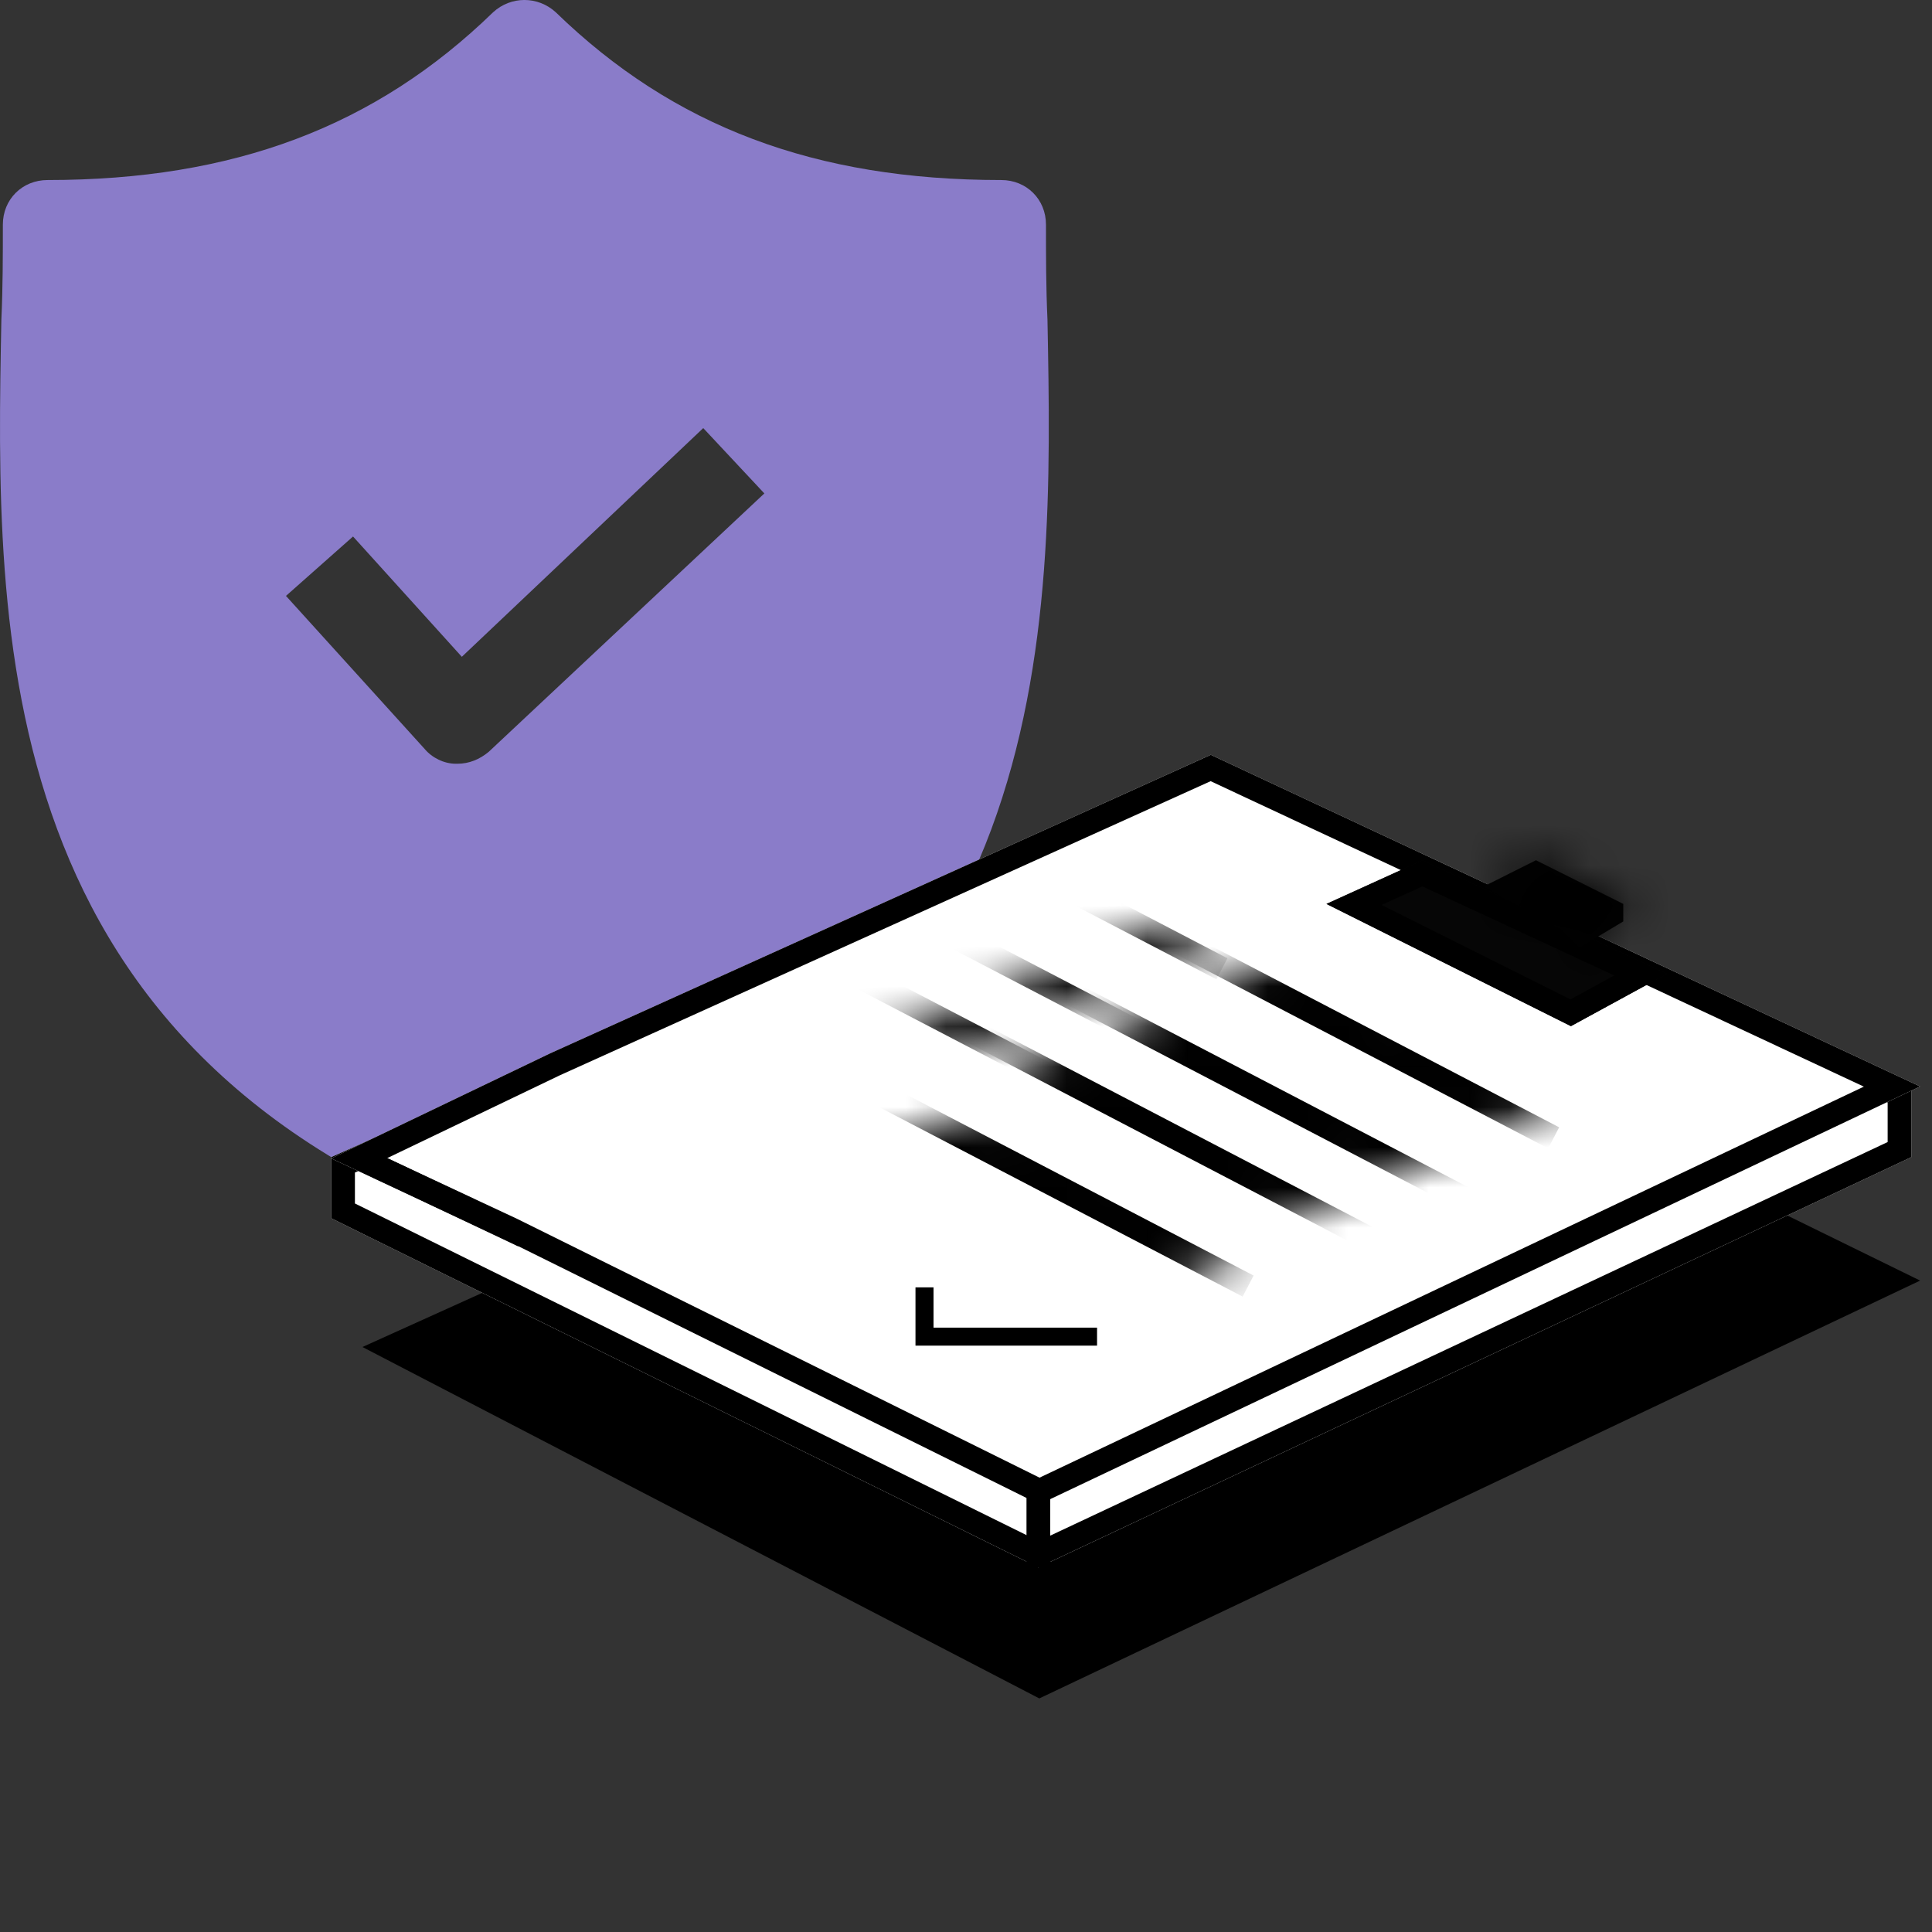
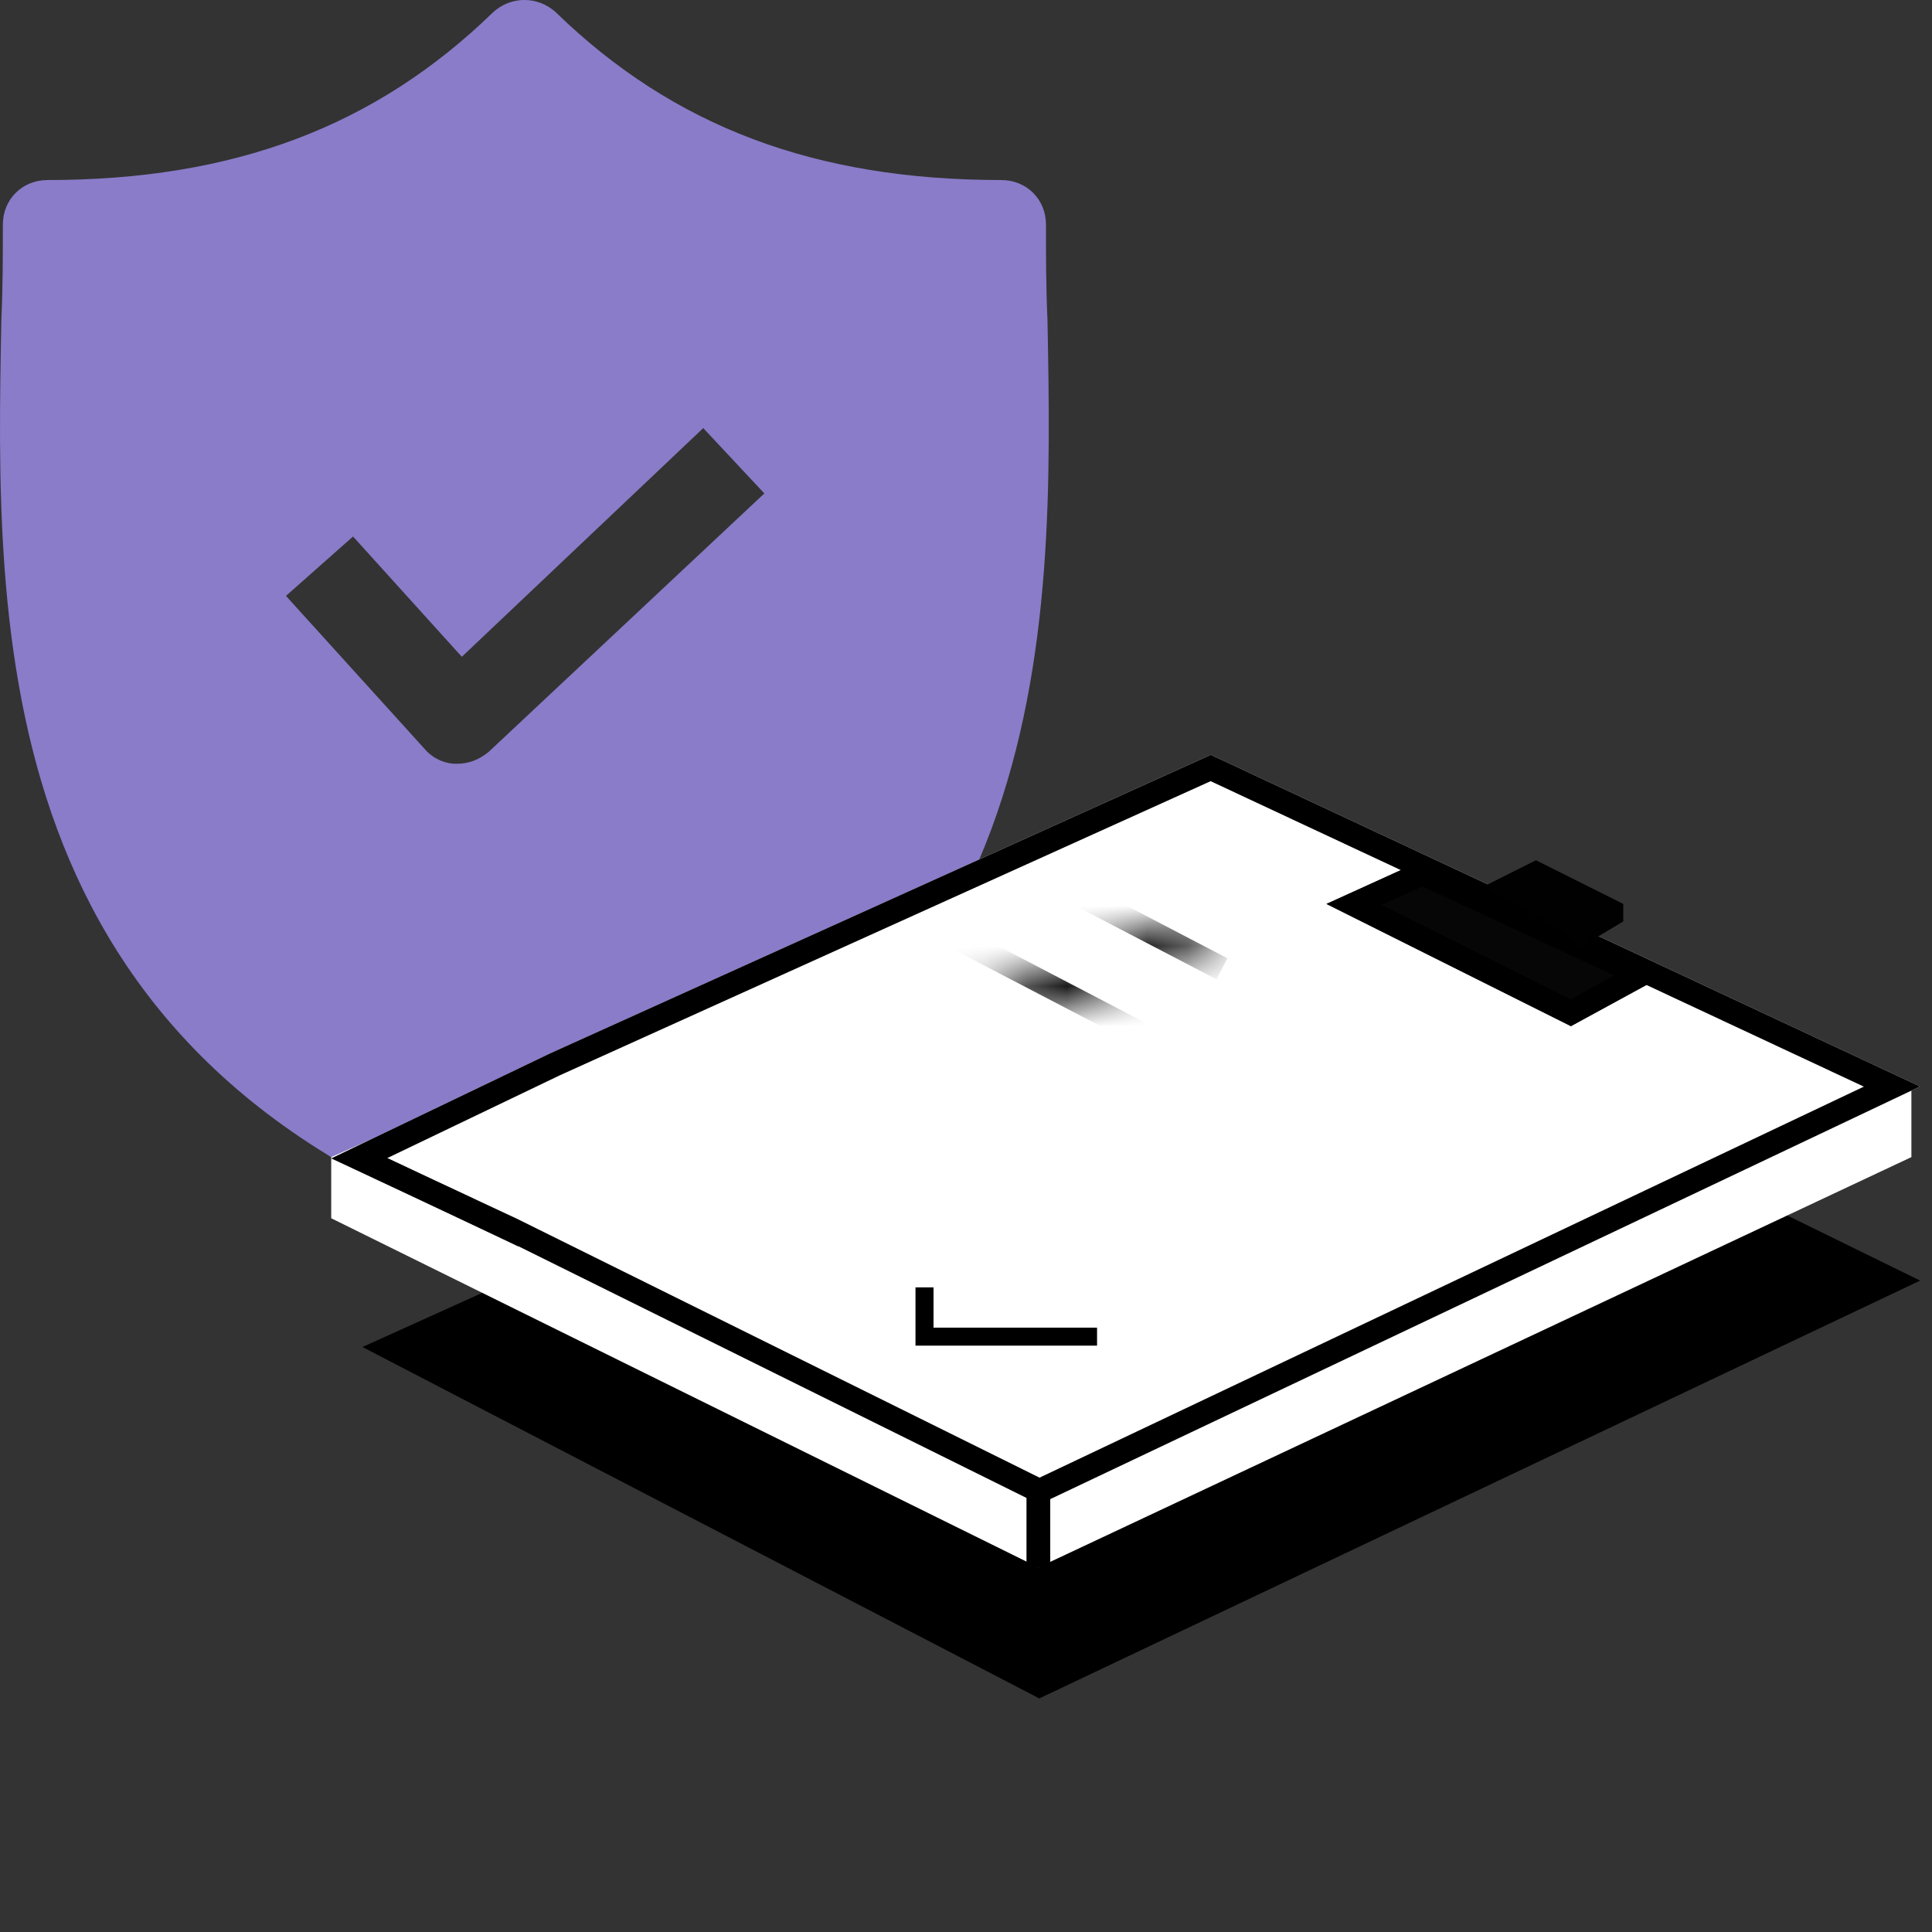
<svg xmlns="http://www.w3.org/2000/svg" width="48" height="48" viewBox="0 0 48 48" fill="none">
  <rect x="0" y="0" width="48" height="48" fill="#333333" stroke="none" />
  <path d="M26.024 7.942C25.987 7.13 25.987 6.355 25.987 5.58C25.987 4.953 25.506 4.473 24.877 4.473C20.249 4.473 16.732 3.145 13.807 0.304C13.362 -0.102 12.696 -0.102 12.252 0.304C9.327 3.145 5.81 4.473 1.182 4.473C0.552 4.473 0.071 4.953 0.071 5.58C0.071 6.355 0.071 7.13 0.034 7.942C-0.114 15.691 -0.336 26.318 12.659 30.783L13.029 30.856L13.399 30.783C26.358 26.318 26.173 15.728 26.024 7.942ZM12.141 18.68C11.918 18.864 11.659 18.975 11.363 18.975H11.326C11.03 18.975 10.734 18.827 10.549 18.606L7.105 14.805L8.771 13.329L11.474 16.318L17.472 10.636L18.99 12.259L12.141 18.68Z" fill="#8A7CC9" />
  <path d="M30.889 23.576L47.705 31.816L25.821 42.197L9.005 33.466L30.889 23.576Z" fill="black" />
  <path d="M8.229 28.748V30.267L25.798 38.943L47.488 28.748V27.013L30.136 18.987L8.229 28.748Z" fill="white" />
-   <path fill-rule="evenodd" clip-rule="evenodd" d="M8.818 29.9L25.804 38.288L46.898 28.374V27.39L30.131 19.635L8.818 29.131V29.9ZM8.229 28.748V30.267L25.798 38.943L47.488 28.748V27.013L30.136 18.987L8.229 28.748Z" fill="black" />
  <path d="M30.082 18.753L47.705 26.993L25.822 37.374L17.01 33.008L12.604 30.826L8.229 28.78L13.669 26.17L19.14 23.698L30.082 18.753Z" fill="white" />
  <path fill-rule="evenodd" clip-rule="evenodd" d="M12.604 30.826L25.822 37.374L47.705 26.993L30.082 18.753L13.669 26.17L8.229 28.78L12.604 30.826ZM9.62 28.773L12.85 30.283L25.827 36.712L46.307 26.997L30.078 19.408L13.908 26.716L9.62 28.773Z" fill="black" />
  <mask id="mask0_91_975" style="mask-type:alpha" maskUnits="userSpaceOnUse" x="20" y="23" width="21" height="10">
-     <path d="M28.082 31.398L22.434 28.424L32.777 24.192L38.377 26.753L28.082 31.398Z" fill="white" stroke="black" stroke-width="1.36" />
-   </mask>
+     </mask>
  <g mask="url(#mask0_91_975)">
    <path fill-rule="evenodd" clip-rule="evenodd" d="M26.993 22.55L27.266 22.027L38.737 28.008L38.464 28.531L26.993 22.55Z" fill="black" />
    <path fill-rule="evenodd" clip-rule="evenodd" d="M23.362 23.323L23.635 22.8L37.059 29.798L36.786 30.321L23.362 23.323Z" fill="black" />
    <path fill-rule="evenodd" clip-rule="evenodd" d="M21.748 24.708L22.021 24.185L35.445 31.184L35.172 31.707L21.748 24.708Z" fill="black" />
  </g>
  <mask id="mask1_91_975" style="mask-type:alpha" maskUnits="userSpaceOnUse" x="13" y="27" width="20" height="9">
-     <path d="M20.49 35.081L14.843 32.107L25.185 27.875L30.785 30.436L20.49 35.081Z" fill="white" stroke="black" stroke-width="1.36" />
-   </mask>
+     </mask>
  <g mask="url(#mask1_91_975)">
    <path fill-rule="evenodd" clip-rule="evenodd" d="M19.401 26.233L19.674 25.71L31.146 31.691L30.873 32.214L19.401 26.233Z" fill="black" />
  </g>
  <mask id="mask2_91_975" style="mask-type:alpha" maskUnits="userSpaceOnUse" x="18" y="22" width="14" height="6">
    <mask id="path-13-inside-1_91_975" fill="white">
      <path d="M30.839 22.141L31.799 22.557L19.817 27.963L18.857 27.044L30.839 22.141Z" />
    </mask>
    <path d="M30.839 22.141L31.799 22.557L19.817 27.963L18.857 27.044L30.839 22.141Z" fill="white" />
    <path d="M30.839 22.141L31.354 20.863L30.853 20.647L30.349 20.853L30.839 22.141ZM31.799 22.557L32.331 23.826L35.201 22.532L32.313 21.28L31.799 22.557ZM19.817 27.963L18.911 28.981L19.551 29.593L20.349 29.233L19.817 27.963ZM18.857 27.044L18.366 25.757L16.389 26.566L17.951 28.062L18.857 27.044ZM30.839 22.141L30.324 23.418L31.284 23.834L31.799 22.557L32.313 21.28L31.354 20.863L30.839 22.141ZM31.799 22.557L31.266 21.288L19.284 26.694L19.817 27.963L20.349 29.233L32.331 23.826L31.799 22.557ZM19.817 27.963L20.722 26.946L19.762 26.027L18.857 27.044L17.951 28.062L18.911 28.981L19.817 27.963ZM18.857 27.044L19.347 28.332L31.329 23.429L30.839 22.141L30.349 20.853L18.366 25.757L18.857 27.044Z" fill="black" mask="url(#path-13-inside-1_91_975)" />
  </mask>
  <g mask="url(#mask2_91_975)">
    <path fill-rule="evenodd" clip-rule="evenodd" d="M18.751 18.35L19.023 17.827L30.495 23.808L30.222 24.331L18.751 18.35Z" fill="black" />
    <path fill-rule="evenodd" clip-rule="evenodd" d="M15.12 19.122L15.392 18.599L28.816 25.598L28.544 26.121L15.12 19.122Z" fill="black" />
-     <path fill-rule="evenodd" clip-rule="evenodd" d="M13.506 20.508L13.779 19.985L27.203 26.983L26.93 27.506L13.506 20.508Z" fill="black" />
  </g>
  <path fill-rule="evenodd" clip-rule="evenodd" d="M22.745 31.984H23.193V32.985H27.256V33.432H22.745V31.984Z" fill="black" />
  <path d="M35.342 21.373L32.956 22.458L39.029 25.494L41.415 24.193L35.342 21.373Z" fill="#060606" />
  <path fill-rule="evenodd" clip-rule="evenodd" d="M32.956 22.458L39.029 25.494L41.415 24.193L35.342 21.373L32.956 22.458ZM34.325 22.483L39.017 24.829L40.105 24.235L35.339 22.023L34.325 22.483Z" fill="black" />
  <path fill-rule="evenodd" clip-rule="evenodd" d="M12.874 30.966L8.753 29.014L9.005 28.481L13.127 30.433L12.874 30.966Z" fill="black" />
  <path fill-rule="evenodd" clip-rule="evenodd" d="M25.503 38.942V36.99H26.093V38.942H25.503Z" fill="black" />
  <mask id="path-23-inside-2_91_975" fill="white">
    <path d="M36.86 22.024L38.161 21.373L40.33 22.458V22.892L39.246 23.542L38.812 23.108L36.86 22.024Z" />
  </mask>
  <path d="M36.86 22.024L38.161 21.373L40.33 22.458V22.892L39.246 23.542L38.812 23.108L36.86 22.024Z" fill="#010101" />
-   <path d="M40.33 22.458L40.062 21.833L38.544 22.483L38.812 23.108L39.08 23.733L40.598 23.083L40.33 22.458ZM36.86 22.024L36.252 20.808L33.945 21.961L36.199 23.213L36.86 22.024ZM38.161 21.373L38.769 20.157L38.161 19.853L37.553 20.157L38.161 21.373ZM40.33 22.458H41.69V21.617L40.938 21.241L40.33 22.458ZM38.812 23.108L39.773 22.147L39.639 22.012L39.472 21.92L38.812 23.108ZM39.246 23.542L38.284 24.504L39.035 25.255L39.945 24.709L39.246 23.542ZM40.33 22.892L41.03 24.058L41.69 23.662V22.892H40.33ZM36.86 22.024L37.468 23.24L38.769 22.59L38.161 21.373L37.553 20.157L36.252 20.808L36.86 22.024ZM38.161 21.373L37.553 22.59L39.722 23.674L40.33 22.458L40.938 21.241L38.769 20.157L38.161 21.373ZM38.812 23.108L39.472 21.92L37.52 20.835L36.86 22.024L36.199 23.213L38.151 24.297L38.812 23.108ZM39.246 23.542L39.945 24.709L41.03 24.058L40.33 22.892L39.63 21.725L38.546 22.376L39.246 23.542ZM40.33 22.892H41.69V22.458H40.33H38.97V22.892H40.33ZM38.812 23.108L37.85 24.07L38.284 24.504L39.246 23.542L40.207 22.581L39.773 22.147L38.812 23.108Z" fill="black" mask="url(#path-23-inside-2_91_975)" />
</svg>